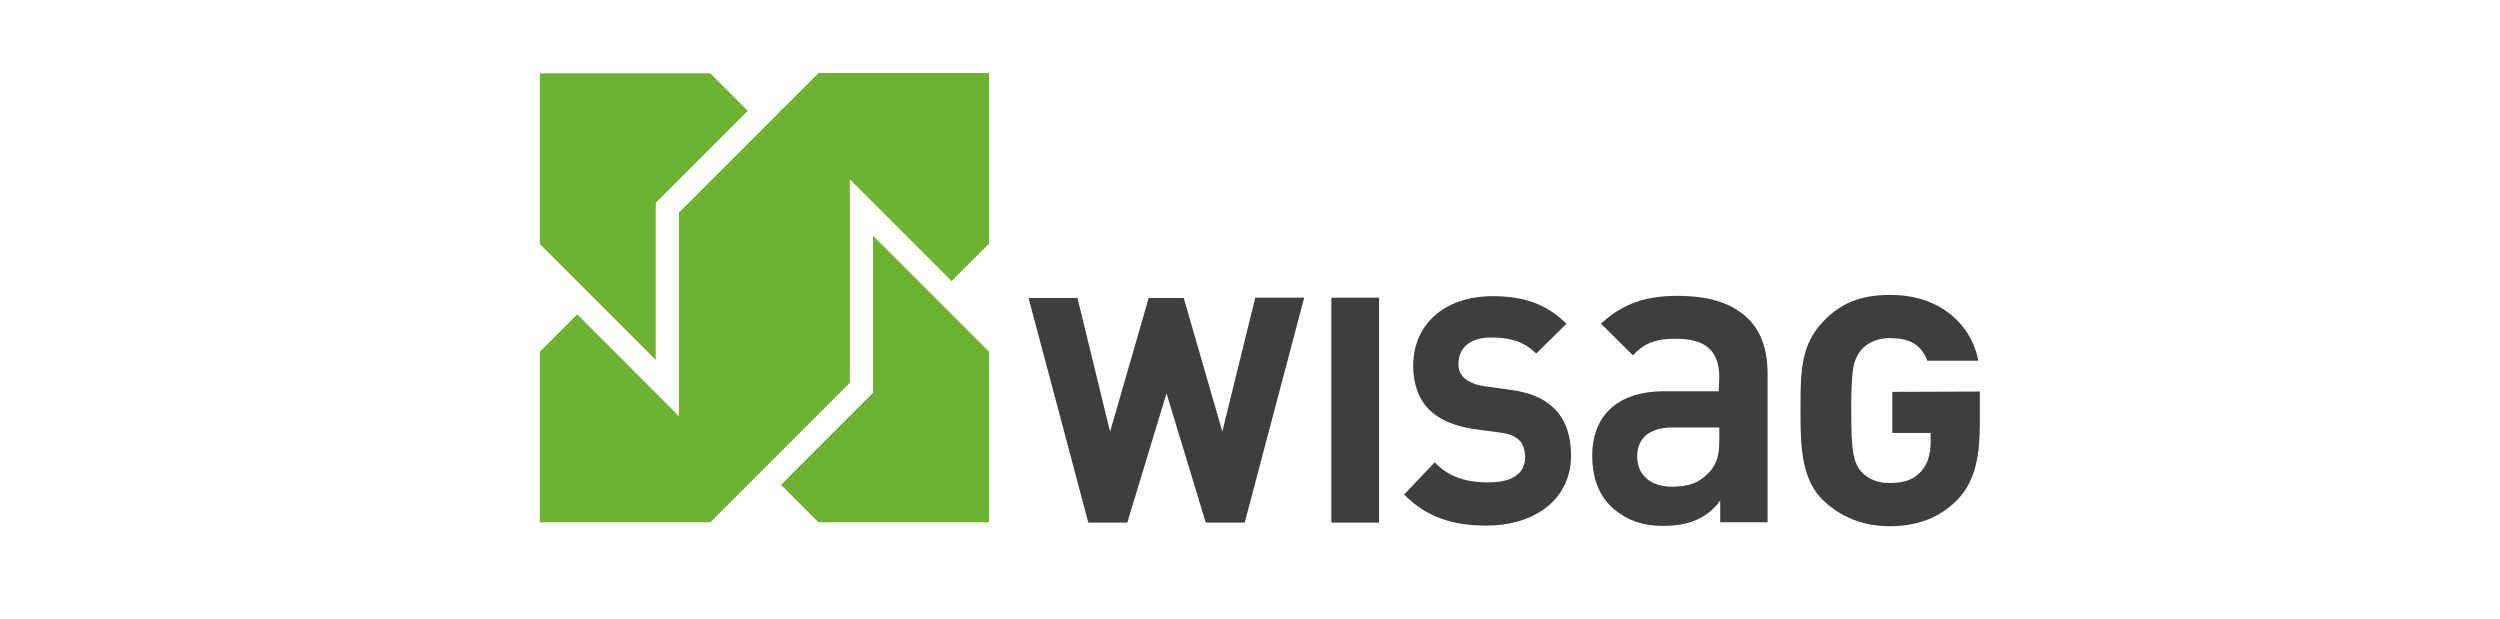
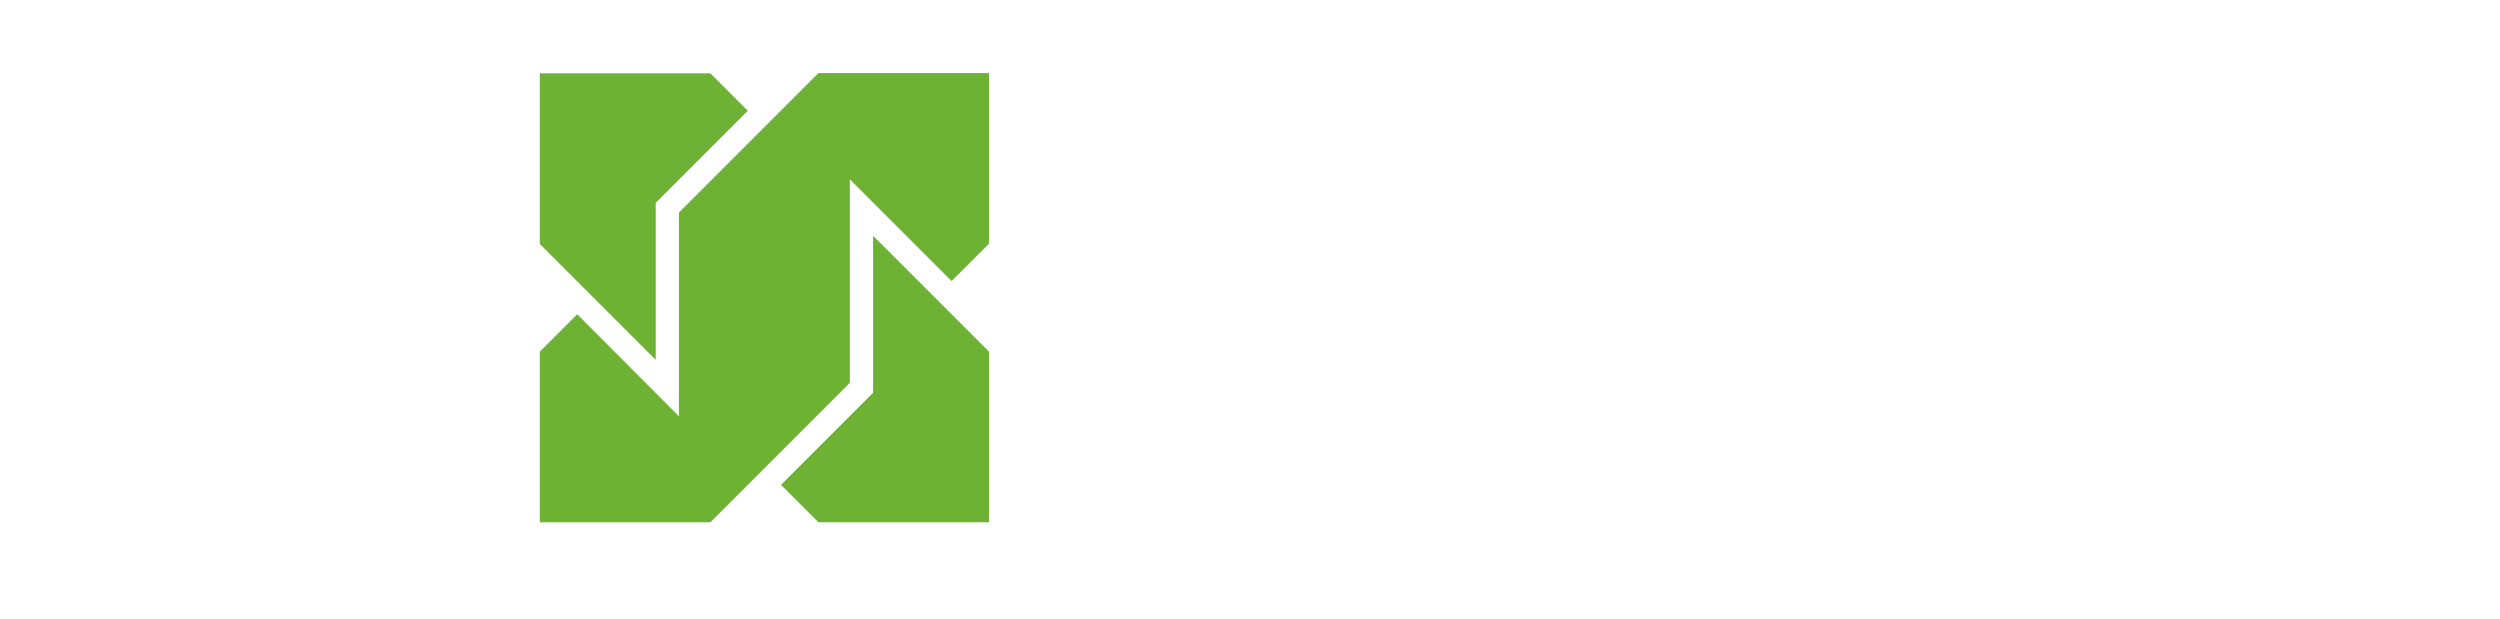
<svg xmlns="http://www.w3.org/2000/svg" id="svg1978" x="0px" y="0px" viewBox="0 0 828.1 205.2" xml:space="preserve">
  <path id="path3528" fill="#6DB233" d="M191.2,104.1l-0.8,0.8l-11.6,11.6v56.5h56.5l46.2-46.2V59.4l33.7,33.7l12.4-12.4V24.2h-56.5  l-46.2,46.2v67.5L191.2,104.1L191.2,104.1z M258.7,160.6l0.8,0.8l11.6,11.6h56.5v-56.5l-38.4-38.4v52L258.7,160.6z M217.2,67.2  l30.5-30.5l-12.4-12.4h-56.5v56.5l38.4,38.4V67.2z" />
-   <path id="path3538" fill="#3E3E40" d="M441,173.1h15.8V98.6H441V173.1z M405.6,140l-0.7,3l-12.8-44.3h-11.6l-12.8,44.3l-10.8-44.3  h-16.2l19.8,74.4h12.9l13-42.8l13,42.8h12.9L432,98.6h-16.2L405.6,140L405.6,140z M577.9,104.5c-5.1-4.3-12.1-6.5-22.4-6.5  c-11.8,0-18.8,3.4-25.2,9.2l10.6,10.5c3.6-3.9,7.4-5.5,14-5.5c5,0,8.6,0.9,11.1,3.1c2.5,2.2,3.5,5.6,3.5,9.8l-0.2,4.5h-18.2  c-16.9,0.1-23.7,9.6-23.7,21.3c0,6.6,1.8,12.2,5.6,16.2c4.2,4.3,9.7,7.1,17.9,7.1c7.5,0,13.4-1.9,17.9-7.1l1-1.3v7.2h15.7v-49.1  C585.5,115.2,583,108.8,577.9,104.5 M569.5,145.9c0,5.3-1,8.1-3.6,10.8c-3.1,3.3-6.7,4.5-12,4.5h-0.1c-3.8,0-6.9-1.1-8.8-3.1  c-2-2-2.7-4.3-2.7-7.1c0-2.9,1.1-5.3,3.1-7c2.1-1.6,5-2.4,8.5-2.4h15.6L569.5,145.9L569.5,145.9z M500.1,129.1L500.1,129.1l-8.6-1.2  c-2.9-0.4-5.1-1.5-6.5-2.7c-1.4-1.3-2-3.1-1.9-4.8c0-4.6,3.3-8.6,10.7-8.6c4.8,0,10.1,0.6,14.6,4.9l0.5,0.4l10-9.9l-0.5-0.4  c-6.4-6.2-13.9-8.7-24-8.7c0,0-0.1,0-0.1,0c-16.1,0.1-26.1,9.5-26.2,22.9l0,0c0,6.3,1.8,11.2,5.4,14.8c3.4,3.3,8.2,5.3,14.6,6.3  l8.9,1.2c3.3,0.5,4.8,1.2,6.1,2.4c1.4,1.3,2,3.2,2.1,5.7c0,2.6-1,4.8-3.1,6.2c-2.2,1.6-5.1,2.1-9.3,2.2c-6.7,0-12.7-1.7-17.1-6.2  l-0.5-0.4l-10.1,10.6l0.3,0.3c7.3,7.3,16,10,27,10h0.2c15.5-0.1,27.7-8.4,27.8-23.1c0-6.6-1.8-12.2-5.9-16  C511.2,131.9,506.9,130,500.1,129.1 M626.8,129.8v13.6h12.7c0,0,0,1.6,0,3.3c-0.1,3.5-0.8,6.9-3.2,9.5c-2.4,2.4-4.8,3.8-10.5,3.8  c-4,0-7-1.4-9.1-3.6c-1.4-1.4-2.4-3.7-2.8-6.2c-0.5-3-0.7-7-0.7-14.2c0-7.2,0.2-11.5,0.7-14.4c0.4-2.2,1.5-4.5,2.8-5.9  c2.1-2.3,5.3-3.7,9.3-3.7c6.2,0,9.4,1.9,11.5,5.5c0.3,0.4,0.6,1.2,0.9,2h16.9c-0.3-1.8-1-3.9-1.8-5.8c-4-9-13.4-16-27.1-16  c-0.1,0-0.3,0-0.4,0c0,0-0.1,0-0.1,0c-9.7,0-16.1,2.8-21.6,8.4c-7.5,7.5-7.9,16.2-7.9,27.9c0,0.7,0,1.3,0,2v1.6  c0,11.7,0.7,21.9,7.9,28.5c5.6,5.2,12.9,8.2,21.6,8.2h0.1c8.4,0,16.2-2.4,22.4-8.8c6.4-6.6,7.4-15.9,7.4-25.5v-10.3L626.8,129.8  L626.8,129.8z" />
</svg>